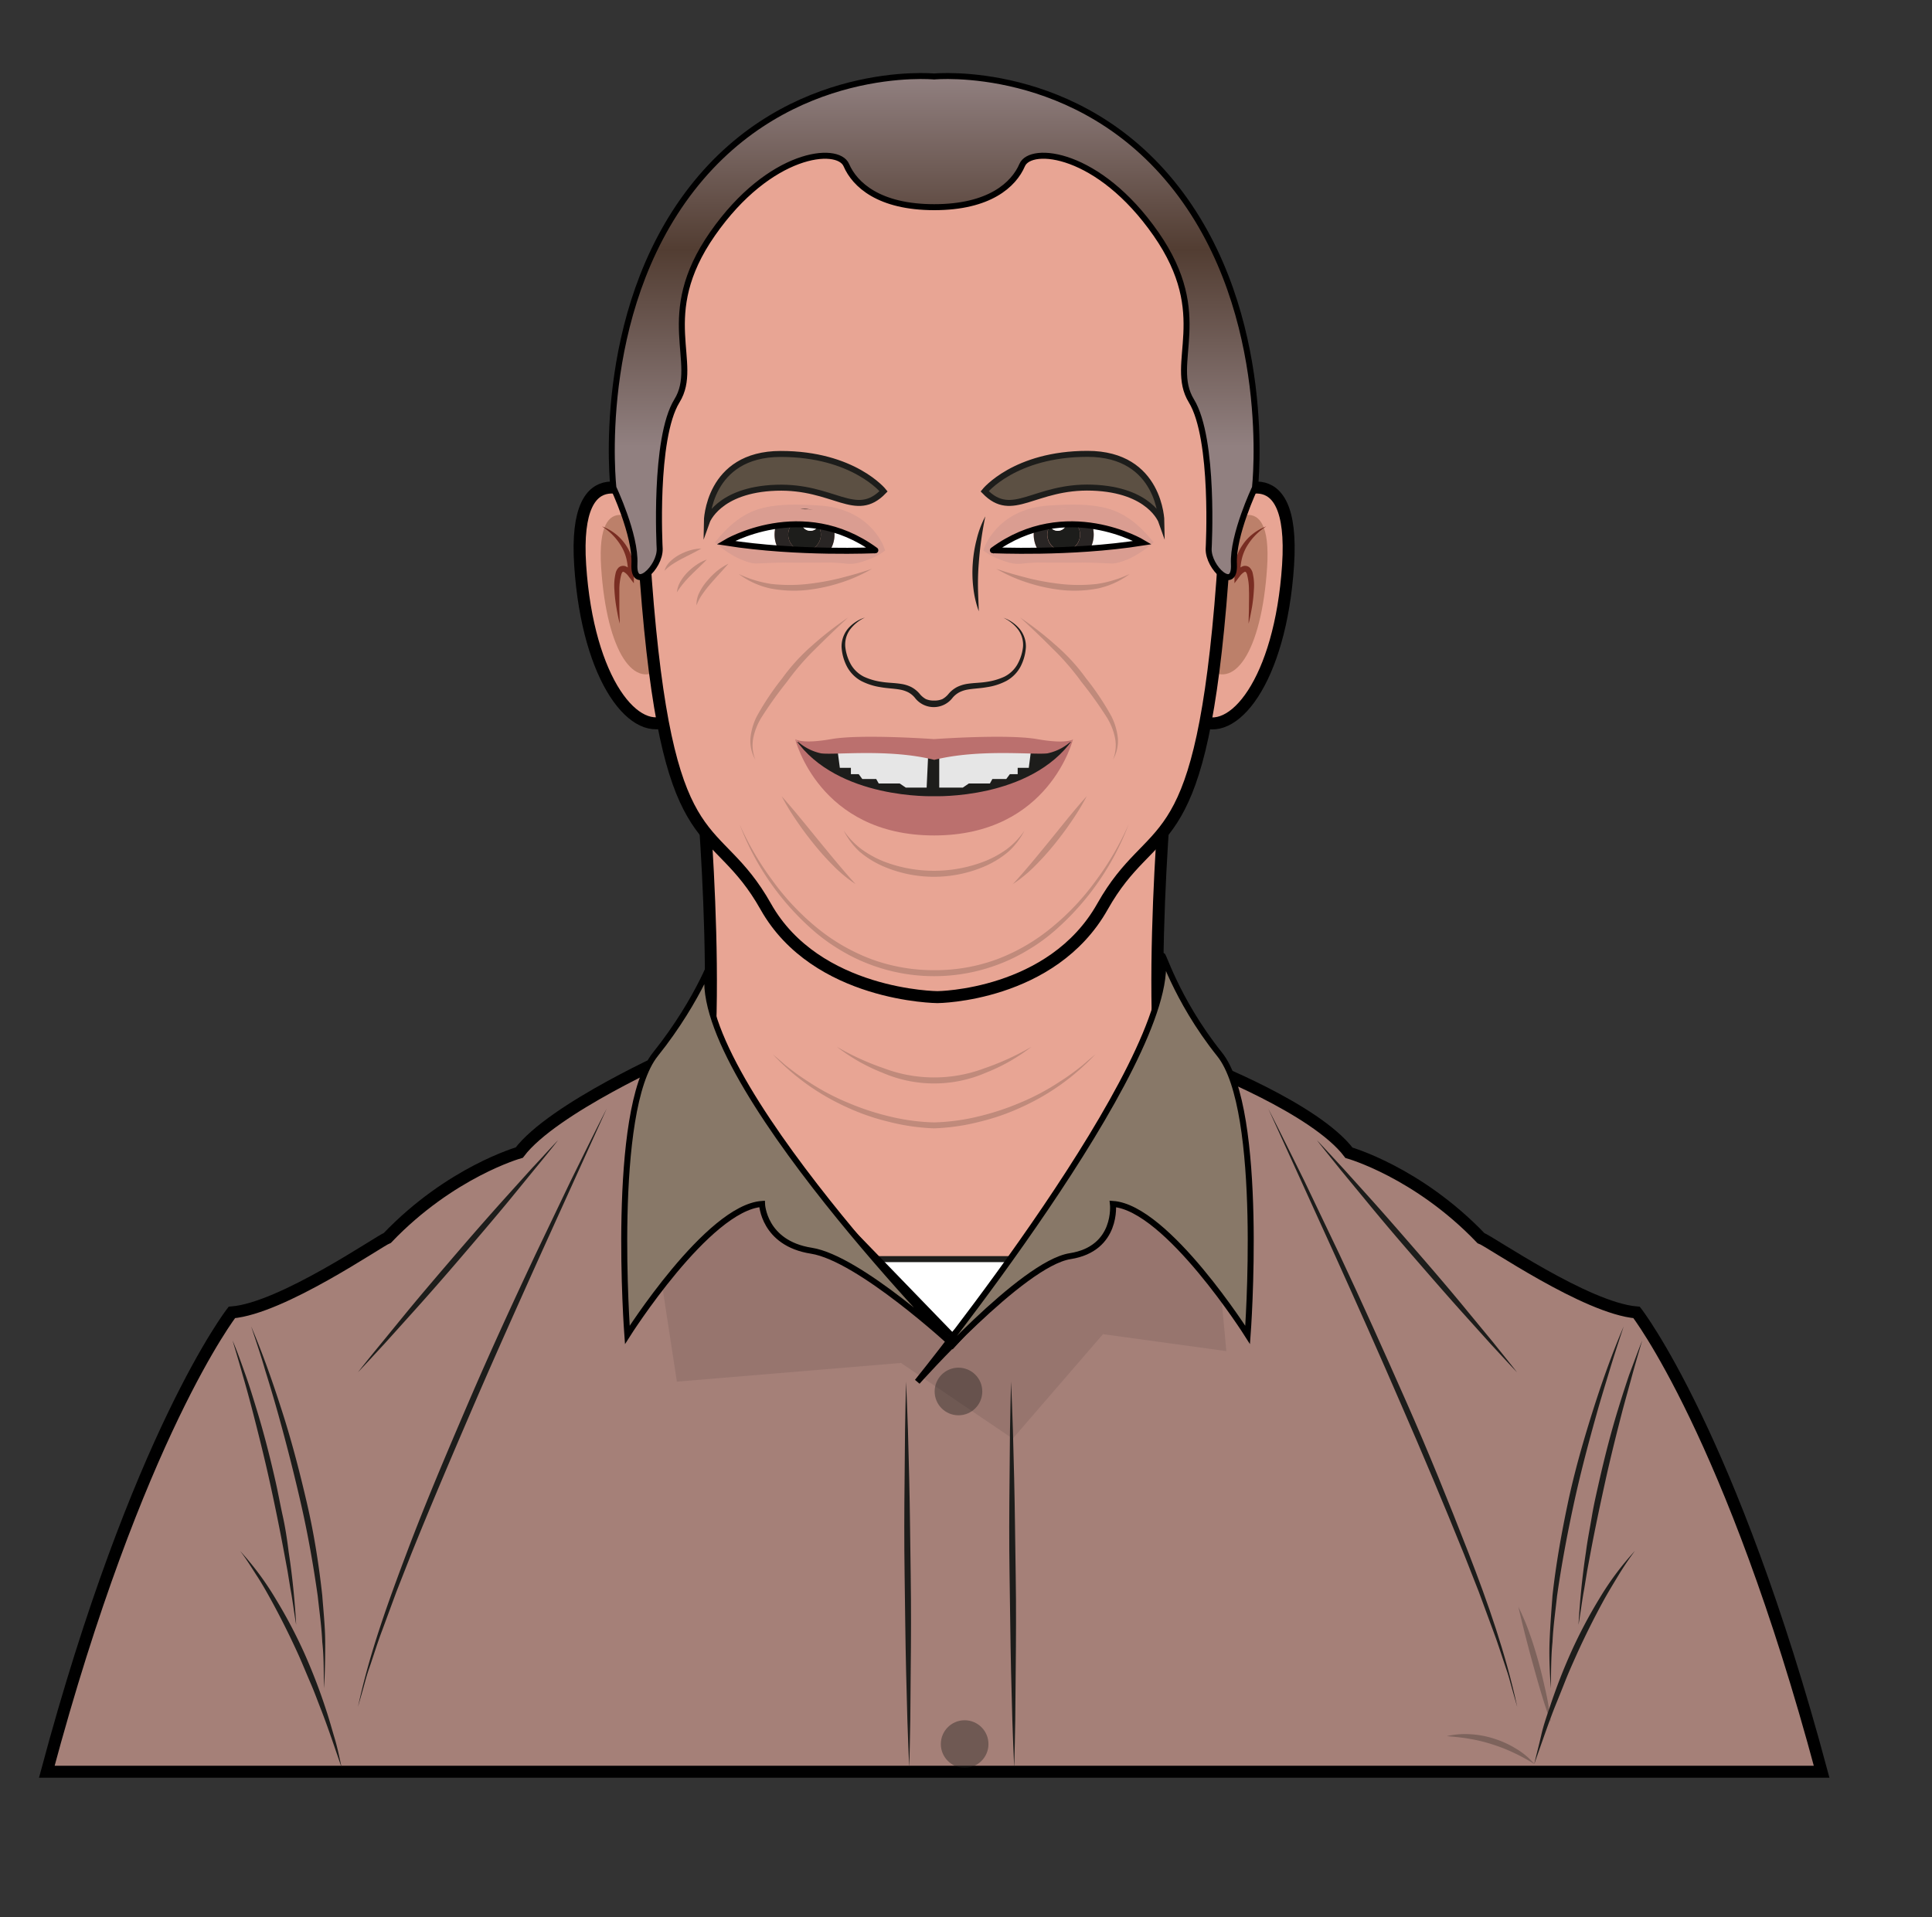
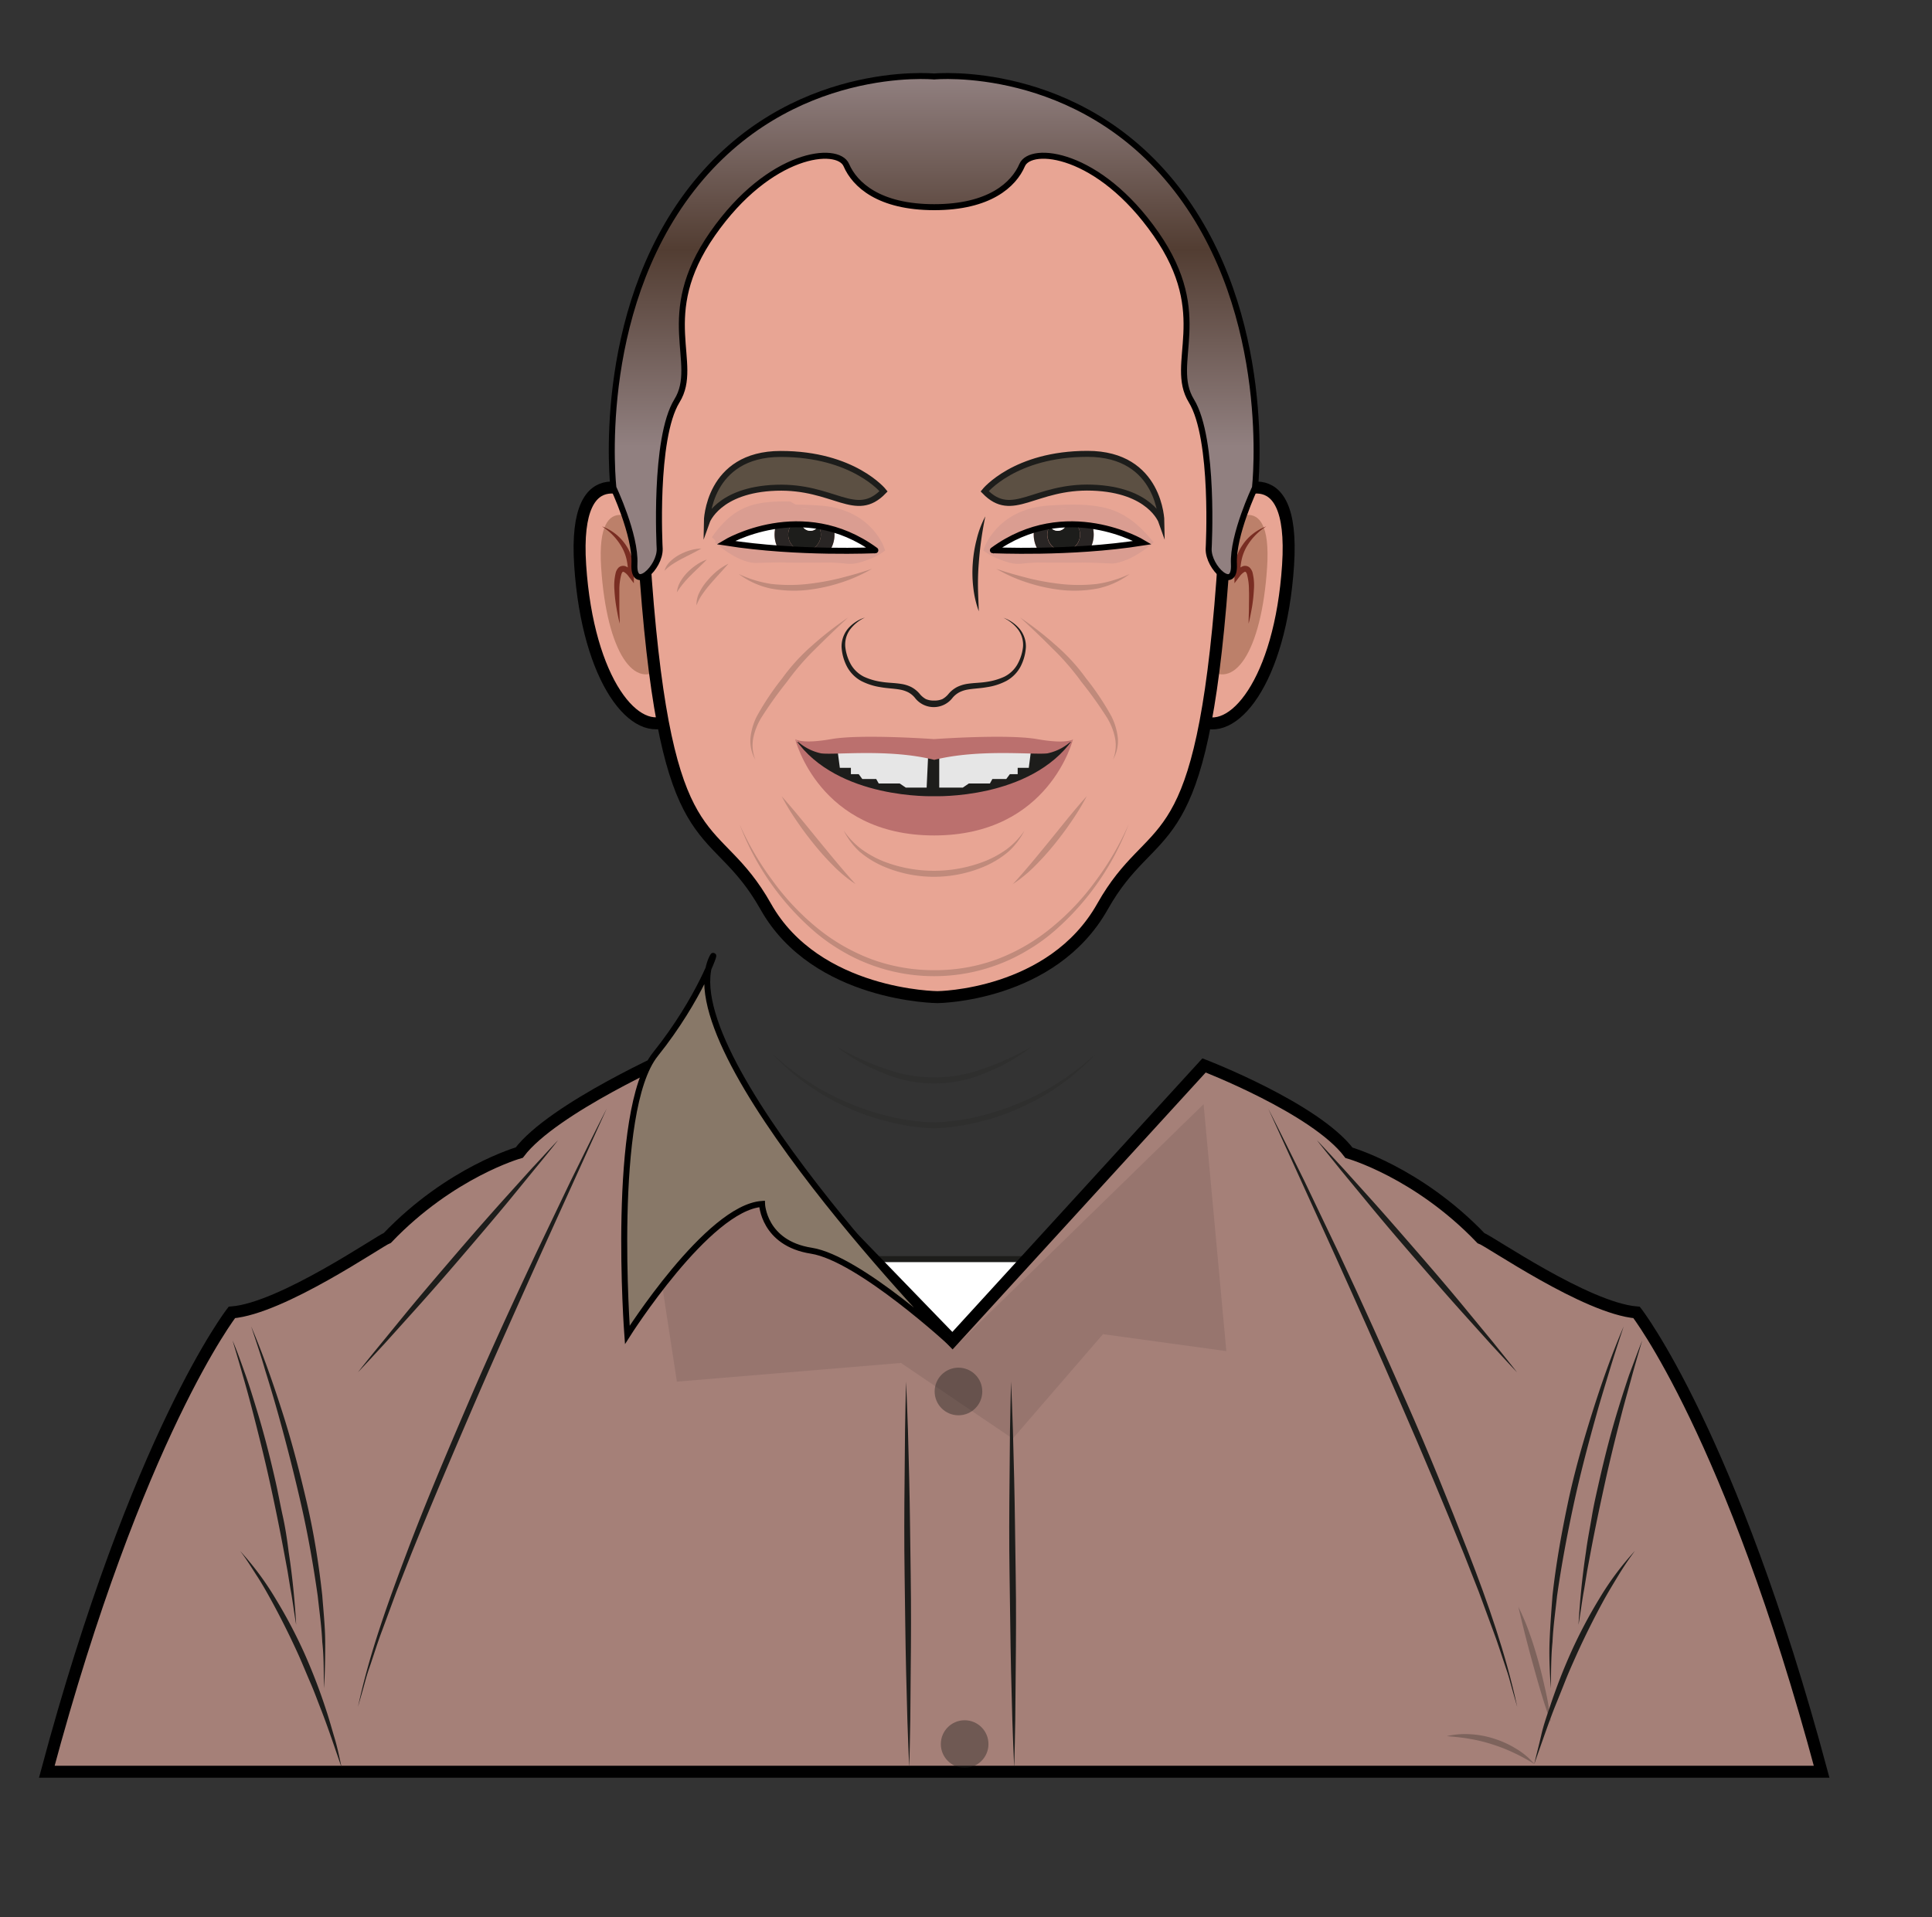
<svg xmlns="http://www.w3.org/2000/svg" viewBox="0 0 400 397">
  <rect x="0" y="0" width="400" height="397" fill="#333333" stroke="none" />
  <defs />
  <defs>
    <linearGradient id="a" x1="193.4" x2="193.4" y1="15.63" y2="92.49" gradientUnits="userSpaceOnUse">
      <stop offset="0" stop-color="#918080" />
      <stop offset=".47" stop-color="#523d32" />
      <stop offset="1" stop-color="#918080" />
    </linearGradient>
    <style>.a{fill:#e8a594}.a,.k,.r{stroke:#000}.a,.f,.k,.r{stroke-miterlimit:10}.a{stroke-width:2.48px}.b{fill:#bc806a}.c{fill:#792d22}.o{fill:#fff}.f{stroke:#1d1d1b}.f,.k,.r{stroke-width:1.24px}.f{fill:#5c5043}.g{fill:#1d1d1b}.h{opacity:.2}.k{fill:#887868}.l{opacity:.3}.n{fill:#bb706e}.p{fill:#da9d91}.q{fill:#292524}.r{fill:none}</style>
  </defs>
  <path d="M254.12 103.06s14.16-10.12 12.56 14-11.56 36.07-18.54 31.94z" class="a" />
  <path d="M253.34 109s10.15-9.16 9 8.48-7 25.9-12.74 20.56 3.74-29.04 3.74-29.04z" class="b" />
  <path d="M262.17 109a12.44 12.44 0 00-4.13 4.32 9.63 9.63 0 00-1 2.72 11.72 11.72 0 00-.23 2.9l-1.11-.32a3.77 3.77 0 011.59-1.36 1.43 1.43 0 011.43.26 2.52 2.52 0 01.6 1 11.24 11.24 0 01.28 3.66 31.64 31.64 0 01-.38 3.51c-.21 1.16-.42 2.31-.71 3.44 0-1.17.07-2.33.07-3.5s.05-2.32 0-3.46a12.38 12.38 0 00-.41-3.26 1.31 1.31 0 00-.28-.5h-.2a3.21 3.21 0 00-1 .91l-1.11 1.46V119a11 11 0 01.34-3.23 8.93 8.93 0 011.35-2.94 9.81 9.81 0 012.18-2.32 10.3 10.3 0 012.72-1.51z" class="c" />
  <path d="M132.68 103.06s-14.16-10.12-12.56 14 11.57 36.06 18.55 31.91z" class="a" />
  <path d="M133.46 109s-10.15-9.16-9 8.48 7 25.9 12.73 20.56-3.73-29.04-3.73-29.04z" class="b" />
  <path d="M124.63 109a10.13 10.13 0 014.92 3.83 9.11 9.11 0 011.34 2.94 10.67 10.67 0 01.34 3.23v1.78l-1.11-1.46a3.11 3.11 0 00-1-.91h-.2a1.48 1.48 0 00-.27.5 12 12 0 00-.42 3.26v3.46c0 1.16.07 2.33.08 3.5-.3-1.13-.51-2.28-.71-3.44a31.66 31.66 0 01-.39-3.51 11.26 11.26 0 01.29-3.66 2.38 2.38 0 01.59-1 1.43 1.43 0 011.43-.26 3.65 3.65 0 011.59 1.36L130 119a11.72 11.72 0 00-.22-2.9 9.36 9.36 0 00-1-2.72 12.26 12.26 0 00-4.15-4.38z" class="c" />
-   <path d="M243.56 238.84c-7.55-17.81-1.94-78.23-1.94-78.23l-48.22 20.33-48.22-20.33s5.62 60.42-1.94 78.23 50.16 54.23 50.16 54.23 57.71-36.41 50.16-54.23z" class="a" />
  <path fill="#fff" stroke="#1d1d1b" stroke-miterlimit="10" stroke-width="1.24" d="M197.47 288.62c-1-1.36-20.76-27.89-20.76-27.89h50.2z" />
  <path fill="#a58078" stroke="#000" stroke-miterlimit="10" stroke-width="2.48" d="M377.15 366.88c-18.73-69.92-38.31-95.11-38.31-95.11-10.45-.87-30.5-14.82-32.24-15.4-13.07-13.65-27.31-17.66-27.31-17.66-7-9.23-30-18.09-30-18.09l-52.09 57-57.44-59.34s-25.28 11.16-32.25 20.39c0 0-14.23 4-27.3 17.66-1.75.67-21.79 14.57-32.21 15.44 0 0-19.58 25.19-38.31 95.11z" />
  <path d="M193.4 23.1c-57.71 0-63.91 48.42-59.26 102.26s13.94 43.77 24.4 62.36 35.55 18.76 35.55 18.76 23.71-.17 34.17-18.76 19.75-8.52 24.4-62.36S251.11 23.1 193.4 23.1z" class="a" />
  <path d="M182.94 101.73S176.75 94 161.64 94s-15.3 14-15.3 14 2.33-6.59 14.33-7 16.46 6.74 22.27.73z" class="f" />
  <path d="M204 106.93a74.59 74.59 0 00-1.36 9.76c-.13 1.62-.18 3.25-.16 4.89s.12 3.28.17 5a21 21 0 01-1.14-4.9 26.52 26.52 0 01-.11-5 27.08 27.08 0 01.81-5 20.18 20.18 0 011.79-4.75zm-24.93 20.95a8.2 8.2 0 00-3.06 2.46 5.26 5.26 0 00-1 3.62 9.54 9.54 0 001.17 3.65 6.48 6.48 0 002.71 2.53 13.1 13.1 0 003.68 1.06c1.29.21 2.58.19 4 .42a7 7 0 012.08.64 5.85 5.85 0 011.72 1.37 4.43 4.43 0 001.34 1.14 4.14 4.14 0 001.69.3 4.22 4.22 0 001.7-.3 4.41 4.41 0 001.33-1.14 5.9 5.9 0 011.73-1.37 7.53 7.53 0 012.07-.65c1.43-.22 2.71-.2 4-.41a13.24 13.24 0 003.68-1.06 6.37 6.37 0 002.71-2.53 9.56 9.56 0 001.18-3.61 5.32 5.32 0 00-1-3.62 8.2 8.2 0 00-3.06-2.46 7.71 7.71 0 013.32 2.26 5.71 5.71 0 011.34 3.82 10.16 10.16 0 01-1.09 4 7.32 7.32 0 01-2.95 3 12.55 12.55 0 01-4 1.29c-1.35.25-2.75.28-4 .5a6.16 6.16 0 00-1.73.56 4.7 4.7 0 00-1.39 1.12 4.91 4.91 0 01-7.84 0 4.54 4.54 0 00-1.38-1.12 6.22 6.22 0 00-1.74-.56c-1.21-.22-2.62-.25-4-.5a13 13 0 01-4-1.29 7.36 7.36 0 01-2.94-3 10 10 0 01-1.1-4 5.77 5.77 0 011.36-3.86 7.68 7.68 0 013.47-2.26z" class="g" />
  <g class="h">
    <path d="M211.22 127.88a67.23 67.23 0 017.33 5.7 40.07 40.07 0 016.31 6.89 56 56 0 015.19 7.75 12.92 12.92 0 011.38 4.55 7.75 7.75 0 01-1 4.54 8 8 0 00.43-4.47 13.24 13.24 0 00-1.62-4.16 83.15 83.15 0 00-5.34-7.47 51.64 51.64 0 00-6-6.93q-3.26-3.28-6.68-6.4z" class="g" />
  </g>
  <path fill="#1c1b1a" d="M135.4 254.63c.29 2.61 4.74 31.47 4.74 31.47l46.39-3.87 23.14 15.68 18.69-21.64 25.54 3.51-4.71-51.13-50.75 49.51-43.09-37.86z" opacity=".1" />
  <g class="h">
    <path d="M175.58 127.88q-3.41 3.15-6.67 6.4a52.37 52.37 0 00-6 6.93 83 83 0 00-5.33 7.47 13.26 13.26 0 00-1.63 4.16 8.08 8.08 0 00.43 4.47 7.75 7.75 0 01-1-4.54 12.7 12.7 0 011.37-4.55 56.9 56.9 0 015.19-7.75 40.48 40.48 0 016.31-6.89 68.2 68.2 0 017.33-5.7z" class="g" />
  </g>
  <g class="h">
    <path d="M225 164.87a50.13 50.13 0 01-3.1 5.12 69.237 69.237 0 01-3.56 4.8 56.44 56.44 0 01-4 4.46 29.21 29.21 0 01-4.63 3.82c2.7-2.94 5.18-6 7.68-9.06s4.91-6.16 7.61-9.14z" class="g" />
  </g>
  <g class="h">
    <path d="M161.83 164.87c2.67 3 5.12 6.08 7.63 9.14s5 6.12 7.67 9.06a28.69 28.69 0 01-4.62-3.82 54.54 54.54 0 01-4-4.46q-1.89-2.32-3.57-4.8a50.13 50.13 0 01-3.11-5.12z" class="g" />
  </g>
  <g class="h">
    <path d="M174.69 172a16.52 16.52 0 003.69 3.86 21.76 21.76 0 004.62 2.54 29 29 0 0020.74 0 21.13 21.13 0 004.65-2.52 16.29 16.29 0 003.69-3.85 14.88 14.88 0 01-3.3 4.33 19.64 19.64 0 01-4.67 2.93 26.54 26.54 0 01-21.48 0 19.78 19.78 0 01-4.66-2.93 15.09 15.09 0 01-3.28-4.36z" class="g" />
  </g>
  <path d="M262.57 229.55c2.56 5 5 10 7.49 15l7.24 15.16c4.77 10.14 9.35 20.36 13.88 30.61S299.93 311 304 321.46s7.78 21.07 10.13 32l-1.14-4c-.37-1.35-.72-2.7-1.19-4-.91-2.65-1.72-5.32-2.72-7.94l-2.9-7.87-3.07-7.81q-6.29-15.57-13-30.95c-4.44-10.28-9-20.5-13.61-30.71z" class="g" />
  <g class="h">
    <path d="M233.68 170.68a55 55 0 01-15.26 22 37.37 37.37 0 01-5.52 4 36.49 36.49 0 01-6.13 3 37.56 37.56 0 01-26.74 0 36.49 36.49 0 01-6.13-3 37.91 37.91 0 01-5.52-4 55 55 0 01-15.26-22 60.67 60.67 0 006.75 11.56A51.88 51.88 0 00169 192a40.1 40.1 0 0011.44 6.63 37.45 37.45 0 0013 2.27 37 37 0 0013-2.27 40 40 0 0011.37-6.63 51.55 51.55 0 009.12-9.71 59.63 59.63 0 006.75-11.61z" class="g" />
  </g>
  <g class="h">
    <path d="M150.8 116.74c-1.22 1.43-2.49 2.73-3.66 4.11a24.19 24.19 0 00-1.66 2.12 9.57 9.57 0 00-1.27 2.39 5.35 5.35 0 01.64-2.76 10.91 10.91 0 011.59-2.35 15.57 15.57 0 012-2 12.34 12.34 0 012.36-1.51z" class="g" />
  </g>
  <g class="h">
    <path d="M146.34 115.87c-1.1 1.15-2.24 2.16-3.3 3.25a20.44 20.44 0 00-2.9 3.53 5.67 5.67 0 01.77-2.28 9.45 9.45 0 011.47-1.9 12.08 12.08 0 011.84-1.52 8.83 8.83 0 012.12-1.08z" class="g" />
  </g>
  <g class="h">
    <path d="M145.18 113.59c-1.33.79-2.67 1.41-4 2.11-.65.34-1.28.7-1.89 1.1a10.11 10.11 0 00-1.71 1.39 4.26 4.26 0 011.26-2 8.46 8.46 0 011.9-1.36 11.62 11.62 0 012.13-.87 9 9 0 012.31-.37z" class="g" />
  </g>
  <path fill="url(#a)" stroke="#000" stroke-miterlimit="10" stroke-width="1.24" d="M243.56 39.08c-20.33-26.14-50.16-23.24-50.16-23.24s-29.82-2.9-50.16 23.24S127 101 127 101s4.64 9.78 4.35 15.78 5.36.77 5.23-3.15c0 0-1.26-22.8 3.58-30.64s-4.49-17.57 7.36-34.57 25.95-18.3 27.7-14.24 6.78 8.72 18.2 8.72 16.46-4.65 18.21-8.72 15.84-2.76 27.69 14.24 2.5 26.68 7.34 34.58 3.58 30.64 3.58 30.64c-.12 3.92 5.52 9.15 5.23 3.15s4.36-15.79 4.36-15.79 4.07-35.77-16.27-61.92z" />
  <g class="h">
    <path d="M213.54 216.77a38 38 0 01-9.42 5.36 26.91 26.91 0 01-21.43 0 38.05 38.05 0 01-9.43-5.37 54.32 54.32 0 009.76 4.46 29.48 29.48 0 0020.77 0 54.55 54.55 0 009.75-4.45z" class="g" />
  </g>
  <g class="h">
    <path d="M226.78 218.32a47.92 47.92 0 01-15.14 10.88 46.51 46.51 0 01-8.88 3.1 43.77 43.77 0 01-9.36 1.35 43.58 43.58 0 01-9.35-1.35 46.36 46.36 0 01-8.89-3.1A48 48 0 01160 218.32l1.78 1.51a21 21 0 001.79 1.48 45.46 45.46 0 003.79 2.68 48.08 48.08 0 008.17 4.34 53.77 53.77 0 008.76 2.88 43.36 43.36 0 009.09 1.21 43.19 43.19 0 009.09-1.21 54.2 54.2 0 008.77-2.88 48.37 48.37 0 008.16-4.34 45.34 45.34 0 003.79-2.67 23.32 23.32 0 001.8-1.49z" class="g" />
  </g>
  <path d="M147.5 198.18c1.05-2.09-2.51 8.52-11.81 20.14s-5.81 58.1-5.81 58.1 16.66-26.34 27.89-27.12c0 0 .28 8.14 10.21 9.69s29.22 19.41 29.22 19.41-59.44-60.87-49.7-80.22z" class="k" />
  <path d="M52 274.67c2.52 5.9 4.63 12 6.57 18.09s3.55 12.34 5 18.6 2.45 12.62 3.15 19c.24 3.21.59 6.41.61 9.63s-.06 6.42-.24 9.62c-.1-3.21 0-6.41-.37-9.6-.14-3.19-.6-6.36-.94-9.53-.9-6.33-2-12.62-3.42-18.86s-3-12.44-4.71-18.6q-1.29-4.62-2.73-9.2c-.87-3.07-1.92-6.1-2.92-9.15zm-3.85 2.91c1 2.32 1.82 4.7 2.67 7.08s1.58 4.79 2.32 7.21c1.48 4.82 2.73 9.72 3.85 14.64.57 2.46 1 4.94 1.55 7.41s.92 5 1.23 7.48c.77 5 1.26 10 1.55 15.05-.44-2.49-.72-5-1.19-7.46l-.61-3.73-.69-3.71c-.92-4.94-1.92-9.87-3-14.77s-2.3-9.78-3.56-14.65q-.94-3.66-2-7.29c-.68-2.43-1.4-4.84-2.12-7.26zm77.47-48.03l-13.87 30.6c-4.58 10.21-9.18 20.43-13.61 30.71s-8.82 20.57-13 30.95l-3.07 7.81-2.9 7.87c-1 2.62-1.81 5.29-2.72 7.94-.48 1.32-.82 2.67-1.19 4l-1.14 4c2.35-11 6.19-21.55 10.13-32s8.35-20.8 12.77-31.1 9.1-20.47 13.87-30.61l7.25-15.16c2.47-4.99 4.92-10.03 7.48-15.01zm-10.07 6.54c-1.62 2.09-3.3 4.13-5 6.2l-5 6.12c-3.37 4.08-6.81 8.1-10.25 12.12s-6.93 8-10.47 11.92l-5.31 5.9c-1.81 1.94-3.58 3.9-5.41 5.81 1.62-2.09 3.3-4.14 5-6.21l5-6.12c3.36-4.08 6.81-8.1 10.25-12.11s6.93-8 10.47-11.93l5.31-5.89c1.8-1.9 3.58-3.9 5.41-5.81zM49.7 321.15a60.62 60.62 0 017.45 10.06 102.92 102.92 0 015.85 11.1A119.9 119.9 0 0167.49 354c.67 2 1.21 4 1.81 6s1 4.05 1.45 6.08c-1.37-3.94-2.67-7.88-4.16-11.76-.77-1.93-1.46-3.88-2.29-5.79s-1.6-3.82-2.44-5.71q-2.56-5.67-5.53-11.13c-1-1.82-2-3.62-3.14-5.37s-2.19-3.5-3.49-5.17zm286.46-46.48c-1 3.05-2 6.08-2.93 9.16s-1.88 6.12-2.73 9.2c-1.73 6.16-3.36 12.35-4.71 18.6s-2.52 12.53-3.42 18.86c-.34 3.17-.8 6.34-.94 9.53-.33 3.19-.27 6.39-.37 9.6-.18-3.2-.36-6.41-.24-9.62s.37-6.42.61-9.63c.7-6.39 1.83-12.72 3.15-19s3.08-12.48 5-18.6 4.06-12.2 6.58-18.1zm3.84 2.91c-.71 2.42-1.43 4.83-2.09 7.26s-1.35 4.85-2 7.29c-1.26 4.87-2.48 9.74-3.56 14.65s-2.13 9.83-3.05 14.77l-.69 3.71-.61 3.73c-.47 2.47-.75 5-1.19 7.46.29-5 .78-10.06 1.54-15.05.32-2.51.83-5 1.24-7.48s1-4.95 1.55-7.41c1.12-4.92 2.37-9.82 3.85-14.64q1.11-3.63 2.32-7.21c.91-2.38 1.75-4.76 2.69-7.08zm-67.36-41.49c1.83 1.91 3.6 3.87 5.41 5.81l5.31 5.89c3.54 3.94 7 7.93 10.47 11.93s6.89 8 10.25 12.11l5.05 6.12c1.65 2.07 3.33 4.12 4.95 6.21-1.83-1.91-3.6-3.87-5.41-5.81l-5.31-5.9c-3.54-3.93-7-7.92-10.47-11.92s-6.88-8-10.25-12.12l-5.05-6.12c-1.65-2.07-3.33-4.11-4.95-6.2zm65.85 85.06c-1.23 1.65-2.37 3.34-3.43 5.09s-2.12 3.48-3.1 5.27q-2.93 5.37-5.46 10.94c-.83 1.86-1.67 3.71-2.42 5.61s-1.51 3.79-2.28 5.68c-1.47 3.81-2.78 7.68-4.15 11.55.45-2 1-4 1.45-6s1.14-3.95 1.8-5.89a118.69 118.69 0 014.47-11.49 102.21 102.21 0 015.77-10.9 60.19 60.19 0 017.35-9.86z" class="g" />
  <g class="l">
    <path d="M321.06 356.59c-1.42-3.9-2.54-7.86-3.64-11.83s-2.11-7.95-3.05-12a46.39 46.39 0 012.4 5.74c.7 1.95 1.29 3.93 1.84 5.92s1 4 1.45 6 .78 4.1 1 6.17z" class="g" />
  </g>
  <g class="l">
    <path d="M317.71 365.31a38.38 38.38 0 00-4.25-2.33 33.13 33.13 0 00-4.45-1.75 31.61 31.61 0 00-4.63-1.14c-1.58-.31-3.18-.42-4.82-.59a17.31 17.31 0 014.93-.38 19.47 19.47 0 014.9.93 20.21 20.21 0 014.53 2.08 15.27 15.27 0 013.79 3.18z" class="g" />
  </g>
  <path d="M187.59 286.1c.17 3.33.26 6.66.39 10l.26 10c.16 6.66.21 13.33.31 20s.08 13.34 0 20l-.08 10c-.08 3.33-.11 6.67-.22 10-.17-3.33-.26-6.66-.39-10l-.26-10c-.16-6.66-.21-13.33-.31-20s-.08-13.34 0-20l.09-10c.07-3.33.1-6.67.21-10z" class="g" />
  <path fill="#e6e6e6" d="M193.4 155.21l-27.82-.92c5.34 13.39 27.82 13.92 27.82 13.92s22.48-.53 27.82-13.92z" />
  <path d="M213.48 155.28L213 159h-2.3v1.31h-1.62l-.74 1h-2.88l-.51.93h-4.36l-1.25.85h-11.81l-1.25-.85h-4.35l-.52-.93h-2.88l-.74-1h-1.62V159h-2.29l-.49-3.7-8.39-1.71c7.69 12.14 28.4 12.07 28.4 12.07s20.7.07 28.4-12.07z" class="g" />
  <path d="M192.16 156.51h2.3v7.05h-2.63l.33-7.05z" class="g" />
  <path d="M214.7 153.05c-6.18-1.09-21.3 0-21.3 0s-15.12-1.09-21.3 0-7.46 0-7.46 0A10.59 10.59 0 00170 156c2.9.38 14.14-1 23.43 1.35 9.3-2.32 20.53-1 23.44-1.35a10.59 10.59 0 005.32-2.91s-1.3 1.05-7.49-.04z" class="n" />
  <path d="M193.4 164.87s-20 .77-28.76-11.82c0 0 4.88 19.95 28.76 19.95s28.76-19.95 28.76-19.95c-8.81 12.59-28.76 11.82-28.76 11.82z" class="n" />
-   <path d="M169.32 105.79c-2.35-.18-4.37-.28-6.17-.25a6.24 6.24 0 011.94-.84c1.1 0 2.27.09 3.54.18a6.12 6.12 0 011.86 1.05c-.38-.06-.77-.11-1.17-.14z" />
  <path d="M160.37 110.71a6.15 6.15 0 002.46 4.92c-2.6.06-4.91.14-6.16.19-2.22.09-5-2.14-6.44-3.46 3.87-5.24 7.27-6.72 12.92-6.82a6.18 6.18 0 00-2.78 5.17zm12.41 0a6.14 6.14 0 00-2.29-4.78 13.36 13.36 0 0110.7 8c-1 .71-3.54 2.22-5.94 1.88a45.35 45.35 0 00-4.86-.26 6.15 6.15 0 002.39-4.84z" class="o" />
  <path d="M148 112.29l.5.44c.18.16 4.6 4 8.26 3.84 2.42-.08 14.67-.45 18.26 0a8 8 0 001 .06 13.23 13.23 0 006.8-2.31l.44-.31-.16-.47c0-.08-2.67-8.17-13.45-8.86-10.22-.65-15.46.12-21.2 7.11zm1.12-.07c4.59-5.59 8.58-6.82 16-6.67a6.68 6.68 0 013.54.15h.75c10.31.65 12.55 8.2 12.55 8.2a11 11 0 01-6.8 1.89 59.25 59.25 0 00-6.13-.22 7.07 7.07 0 01-2.42.42 7 7 0 01-2.31-.39c-3.17 0-6.12.14-7.57.18-3.41.16-7.63-3.56-7.63-3.56z" class="p" />
-   <path d="M165.09 104.7a6.24 6.24 0 00-1.94.84c-5.65.1-9.05 1.58-12.92 6.82 1.43 1.32 4.22 3.55 6.44 3.46 1.25 0 3.56-.13 6.16-.19a6.1 6.1 0 001.44.84c-3.17 0-6.12.15-7.57.21-3.38.13-7.87-4.61-7.87-4.61 4.59-6.51 8.85-7.55 16.26-7.37zm10.16 11.13c2.4.34 4.92-1.17 5.94-1.88a13.36 13.36 0 00-10.7-8 6.12 6.12 0 00-1.86-1.05l.75.05c10.31.76 12.84 9.32 12.84 9.32s-3.54 2.94-7.09 2.43a52.59 52.59 0 00-6.13-.25 6.21 6.21 0 001.39-.86 45.35 45.35 0 014.86.24z" class="p" />
+   <path d="M165.09 104.7a6.24 6.24 0 00-1.94.84c-5.65.1-9.05 1.58-12.92 6.82 1.43 1.32 4.22 3.55 6.44 3.46 1.25 0 3.56-.13 6.16-.19c-3.17 0-6.12.15-7.57.21-3.38.13-7.87-4.61-7.87-4.61 4.59-6.51 8.85-7.55 16.26-7.37zm10.16 11.13c2.4.34 4.92-1.17 5.94-1.88a13.36 13.36 0 00-10.7-8 6.12 6.12 0 00-1.86-1.05l.75.05c10.31.76 12.84 9.32 12.84 9.32s-3.54 2.94-7.09 2.43a52.59 52.59 0 00-6.13-.25 6.21 6.21 0 001.39-.86 45.35 45.35 0 014.86.24z" class="p" />
  <path d="M163.15 105.54a6.17 6.17 0 00-.32 10.09c2.47 0 5.2-.09 7.56-.06a6.14 6.14 0 00.1-9.64c-.38-.06-.77-.11-1.17-.14-2.32-.18-4.32-.28-6.17-.25zm2.92 1.84a1.84 1.84 0 013.53.71 1.87 1.87 0 01-.19.78 3.38 3.38 0 11-6.22 1.84 3.36 3.36 0 012.88-3.33z" class="q" />
  <path d="M170.39 115.57a6.21 6.21 0 01-1.39.86h-4.73a6.1 6.1 0 01-1.44-.84c2.47-.01 5.17-.05 7.56-.02z" />
  <path d="M165.93 108.09a1.83 1.83 0 003.48.78 3.38 3.38 0 11-6.22 1.84 3.36 3.36 0 012.88-3.33 1.83 1.83 0 00-.14.71z" class="g" />
  <path d="M166.58 107.33a2.84 2.84 0 00-.51 0 1.84 1.84 0 013.53.71 1.87 1.87 0 01-.19.78 3.37 3.37 0 00-2.83-1.49z" class="o" />
  <path d="M167.76 109.92a1.84 1.84 0 01-1.69-2.54 2.84 2.84 0 01.51 0 3.37 3.37 0 012.83 1.54 1.82 1.82 0 01-1.65 1z" class="o" />
  <path d="M181.19 114s-7.87-5.69-16.55-5.33a33.61 33.61 0 00-14.41 3.74l1.32-3.49 6.79-3.56 11.44.12 4.25 1.15s4.44 2.06 4.61 2.22 3 4 3 4zm0 0s-18 .47-31-1.59l1.3 2.19 4.05 1.71s7 .08 7.14.17 9.34 0 9.56 0 5.27-.06 5.38 0 3.53-1.49 3.53-1.49z" class="p" />
  <path d="M150.23 112.36s15.83-9.51 31 1.59c.18-.04-15.89.79-31-1.59z" class="r" />
  <path d="M226.44 110.71a6.16 6.16 0 01-2.47 4.92c2.61.06 4.92.14 6.16.19 2.23.09 5-2.14 6.44-3.46-3.86-5.24-7.27-6.72-12.92-6.82a6.19 6.19 0 012.79 5.17zm-12.44 0a6.15 6.15 0 012.3-4.78 13.37 13.37 0 00-10.71 8c1 .71 3.55 2.22 5.95 1.88a45.13 45.13 0 014.85-.26 6.18 6.18 0 01-2.39-4.84z" class="o" />
  <path d="M238.41 111.79c-5.75-7-11-7.76-21.21-7.11-10.77.69-13.42 8.78-13.45 8.86l-.16.47.44.31a13.27 13.27 0 006.8 2.31 7.89 7.89 0 001-.06c3.6-.45 15.85-.08 18.27 0 3.66.13 8.07-3.68 8.25-3.84l.5-.44zm-8.31 4c-1.45 0-4.4-.13-7.57-.18a6.94 6.94 0 01-2.3.39 7.17 7.17 0 01-2.43-.42 59.16 59.16 0 00-6.12.22 11 11 0 01-6.8-1.89s2.23-7.55 12.54-8.2h.76a7.21 7.21 0 012-.32 7.31 7.31 0 011.49.17c7.4-.15 11.39 1.08 16 6.67.03-.01-4.19 3.71-7.57 3.6z" class="p" />
  <path d="M221.72 104.7a6.19 6.19 0 011.93.84c5.65.1 9.06 1.58 12.92 6.82-1.42 1.32-4.21 3.55-6.44 3.46-1.24 0-3.55-.13-6.16-.19a5.91 5.91 0 01-1.44.84c3.17 0 6.12.15 7.57.21 3.38.13 7.88-4.61 7.88-4.61-4.59-6.51-8.86-7.55-16.26-7.37zm-10.16 11.13c-2.4.34-4.92-1.17-5.95-1.88a13.37 13.37 0 0110.71-8 5.89 5.89 0 011.86-1.05l-.76.05c-10.31.76-12.84 9.32-12.84 9.32s3.55 2.94 7.1 2.43a52.51 52.51 0 016.12-.25 6.21 6.21 0 01-1.39-.86 45.13 45.13 0 00-4.85.24z" class="p" />
  <path d="M217.49 105.79c-.41 0-.79.08-1.17.14a6.13 6.13 0 00.09 9.64c2.37 0 5.09 0 7.56.06a6.16 6.16 0 00-.32-10.09c-1.8-.03-3.82.07-6.16.25zm6.12 4.92a3.39 3.39 0 11-6.22-1.84 1.87 1.87 0 01-.19-.78 1.84 1.84 0 013.53-.71 3.36 3.36 0 012.88 3.33z" class="q" />
  <path d="M216.41 115.57a6.21 6.21 0 001.39.86h4.73a5.91 5.91 0 001.44-.84c-2.47-.01-5.19-.05-7.56-.02z" />
  <path d="M220.87 108.09a1.83 1.83 0 01-3.48.78 3.38 3.38 0 106.22 1.84 3.36 3.36 0 00-2.88-3.33 1.83 1.83 0 01.14.71z" class="g" />
  <path d="M220.23 107.33a2.73 2.73 0 01.5 0 1.84 1.84 0 00-3.53.71 1.87 1.87 0 00.19.78 3.38 3.38 0 012.84-1.49z" class="o" />
  <path d="M219 109.92a1.84 1.84 0 001.69-2.54 2.73 2.73 0 00-.5 0 3.38 3.38 0 00-2.84 1.54 1.83 1.83 0 001.65 1z" class="o" />
  <path d="M205.61 114s7.87-5.69 16.55-5.33a33.61 33.61 0 0114.41 3.74l-1.32-3.49-6.79-3.56-11.44.12-4.24 1.15s-4.44 2.06-4.61 2.22-3 4-3 4zm0 0s18 .47 31-1.59l-1.3 2.19-4.05 1.71s-7 .08-7.14.17-9.34 0-9.56 0-5.27-.06-5.38 0-3.53-1.49-3.53-1.49z" class="p" />
  <path d="M236.57 112.36s-15.83-9.51-31 1.59c-.18-.04 15.89.79 31-1.59z" class="r" />
  <g class="h">
    <path d="M180.54 117.78a32.27 32.27 0 01-6.61 2.92 34.86 34.86 0 01-7.11 1.5 25.83 25.83 0 01-7.29-.34 17.08 17.08 0 01-6.59-3 24.25 24.25 0 006.75 2.06 34.22 34.22 0 007 .06 51.82 51.82 0 007-1.2c2.31-.58 4.58-1.21 6.85-2z" class="g" />
  </g>
  <path d="M203.86 101.73s6.2-7.75 21.3-7.75 15.3 14 15.3 14-2.32-6.59-14.33-7-16.46 6.76-22.27.75z" class="f" />
  <g class="h">
    <path d="M206.27 117.78c2.26.79 4.56 1.42 6.86 2a52.09 52.09 0 007 1.2 34.21 34.21 0 007-.06 24.25 24.25 0 006.75-2.06 17 17 0 01-6.58 3 25.91 25.91 0 01-7.3.34 35.14 35.14 0 01-7.11-1.5 32.18 32.18 0 01-6.62-2.92z" class="g" />
  </g>
  <g opacity=".4">
    <circle cx="199.72" cy="361.15" r="4.93" class="g" />
    <circle cx="198.44" cy="288.14" r="4.93" class="g" />
  </g>
-   <path d="M240.69 198.18c-.31-2.16 2.51 8.52 11.81 20.14s5.81 58.1 5.81 58.1-16.66-26.34-27.89-27.12c0 0 1.05 9.27-8.87 10.82s-31.63 26-31.63 26 53.81-66.49 50.77-87.94z" class="k" />
  <path d="M209.33 286.1c.16 3.33.25 6.66.38 10l.26 10c.16 6.66.21 13.33.32 20s.07 13.34 0 20l-.09 10c-.07 3.33-.11 6.67-.22 10-.17-3.33-.26-6.66-.39-10l-.26-10c-.15-6.66-.2-13.33-.31-20s-.07-13.34 0-20l.09-10c.07-3.33.11-6.67.22-10z" class="g" />
</svg>